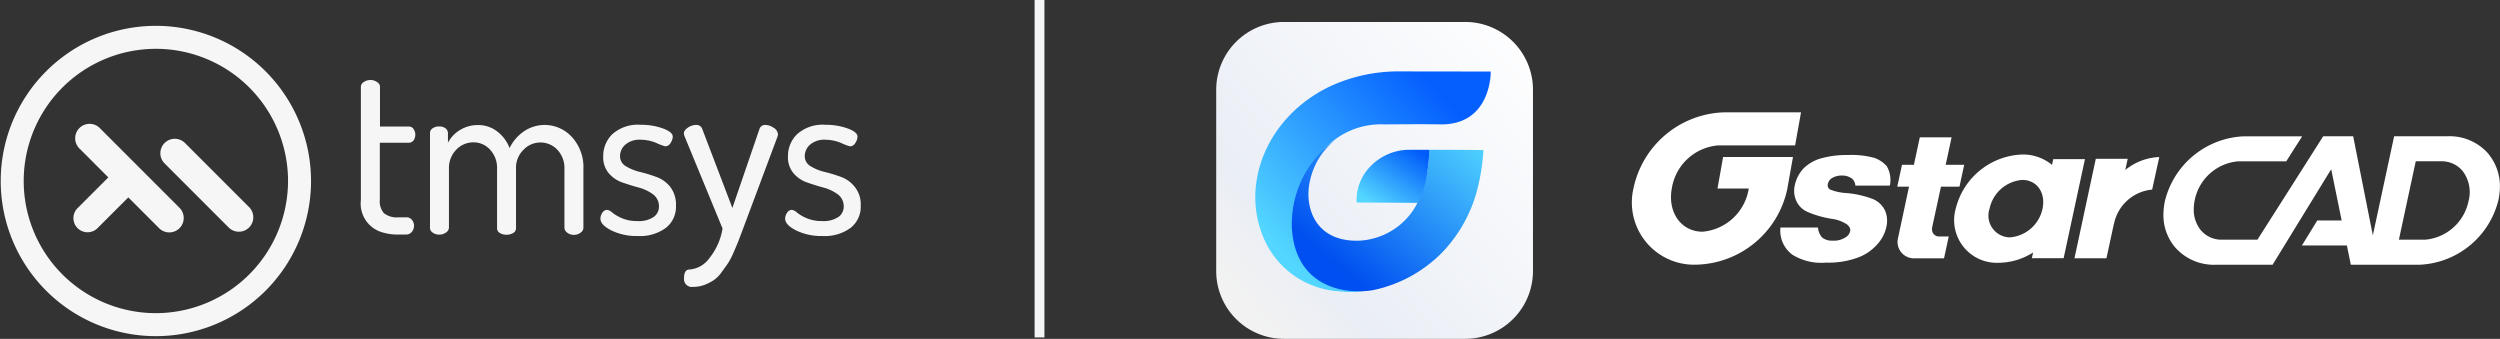
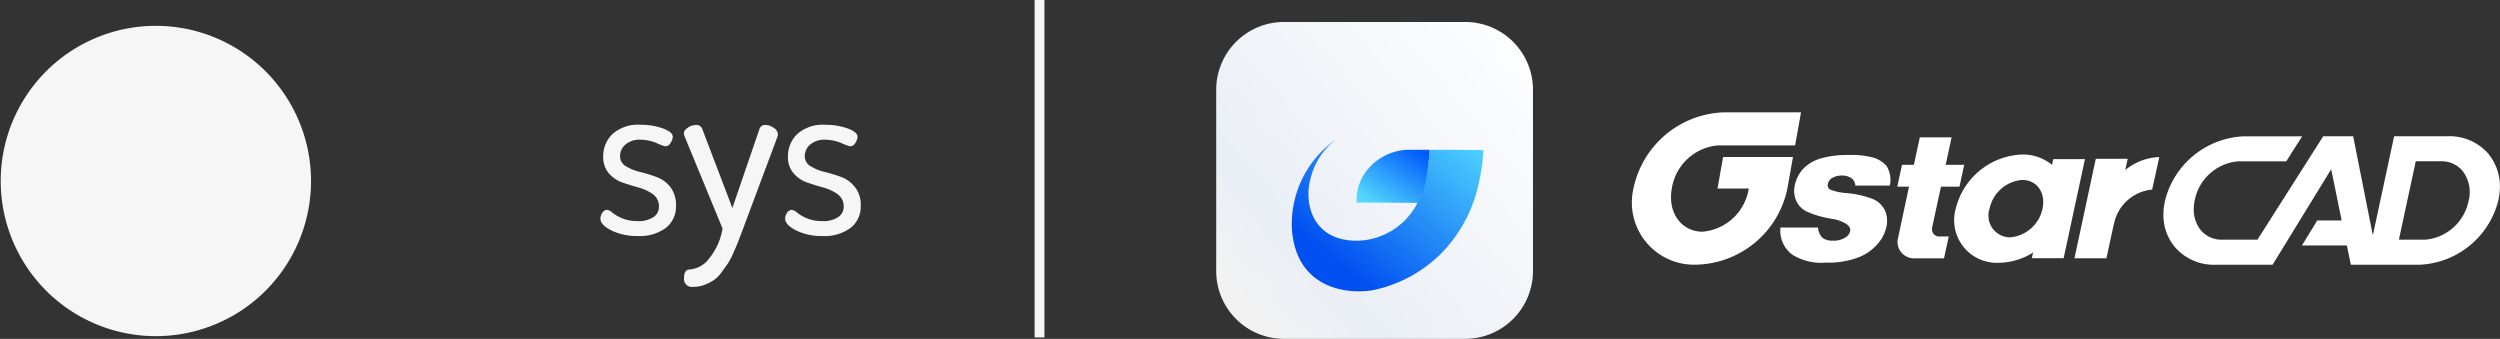
<svg xmlns="http://www.w3.org/2000/svg" width="254.34" height="34.473" viewBox="0 0 254.34 34.473">
  <rect x="0" y="0" width="254.34" height="34.473" fill="#333333" stroke="none" />
  <defs>
    <clipPath id="clip-path">
      <rect id="Rectangle_1119" data-name="Rectangle 1119" width="87.781" height="31.95" fill="#fff" />
    </clipPath>
    <linearGradient id="linear-gradient" x1="0.087" y1="0.894" x2="1.064" y2="0.067" gradientUnits="objectBoundingBox">
      <stop offset="0" stop-color="#f2f2f2" />
      <stop offset="0.192" stop-color="#eaeef5" />
      <stop offset="1" stop-color="#fff" />
    </linearGradient>
    <linearGradient id="linear-gradient-2" x1="0.029" y1="0.824" x2="0.834" y2="0.157" gradientUnits="objectBoundingBox">
      <stop offset="0.11" stop-color="#53d6ff" />
      <stop offset="1" stop-color="#045fff" />
    </linearGradient>
    <linearGradient id="linear-gradient-3" x1="0.055" y1="0.819" x2="0.932" y2="-0.04" gradientUnits="objectBoundingBox">
      <stop offset="0.114" stop-color="#004ff0" />
      <stop offset="1" stop-color="#50d4ff" />
    </linearGradient>
    <linearGradient id="linear-gradient-4" x1="0.2" y1="0.997" x2="1.383" y2="-0.291" gradientUnits="objectBoundingBox">
      <stop offset="0" stop-color="#53d6ff" />
      <stop offset="0.668" stop-color="#005bfa" />
    </linearGradient>
  </defs>
  <g id="Group_297" data-name="Group 297" transform="translate(-72 -4934.163)">
    <g id="tmsys-logo" transform="translate(72 4936.542)" clip-path="url(#clip-path)">
      <path id="Path_593" data-name="Path 593" d="M15.486,17.954a1.468,1.468,0,1,0-2.075,2.075l2.908,2.909-3.128,3.128A1.437,1.437,0,0,0,15.223,28.1l3.128-3.128,3.1,3.1a1.468,1.468,0,1,0,2.075-2.075Z" transform="translate(-5.299 -7.27)" fill="#f6f6f6" />
-       <path id="Path_594" data-name="Path 594" d="M15.91.425A15.785,15.785,0,1,0,31.695,16.21,15.794,15.794,0,0,0,15.91.425Zm0,29.231A13.446,13.446,0,1,1,29.356,16.21,13.467,13.467,0,0,1,15.91,29.656Z" transform="translate(-0.052 -0.176)" fill="#f6f6f6" />
+       <path id="Path_594" data-name="Path 594" d="M15.91.425A15.785,15.785,0,1,0,31.695,16.21,15.794,15.794,0,0,0,15.91.425Zm0,29.231Z" transform="translate(-0.052 -0.176)" fill="#f6f6f6" />
      <path id="Path_595" data-name="Path 595" d="M36.91,27.018l-6.592-6.592A1.468,1.468,0,0,0,28.243,22.5l6.592,6.592a1.468,1.468,0,0,0,2.075-2.075Z" transform="translate(-11.538 -8.295)" fill="#f6f6f6" />
      <path id="Path_596" data-name="Path 596" d="M110.071,22.937a14.724,14.724,0,0,0-1.681-.512,4.973,4.973,0,0,1-1.433-.585,1.164,1.164,0,0,1-.585-1.038,1.544,1.544,0,0,1,.526-1.14,2.219,2.219,0,0,1,1.594-.512,4.213,4.213,0,0,1,1.593.336,5.133,5.133,0,0,0,.891.336.627.627,0,0,0,.541-.351,1.206,1.206,0,0,0,.219-.628c0-.322-.336-.6-1.023-.848a6.553,6.553,0,0,0-2.251-.365,3.889,3.889,0,0,0-2.865.95,3.09,3.09,0,0,0-.936,2.265,2.507,2.507,0,0,0,.585,1.739,3.22,3.22,0,0,0,1.418.935c.555.19,1.111.365,1.666.512a4.413,4.413,0,0,1,1.417.687,1.509,1.509,0,0,1,.585,1.228A1.287,1.287,0,0,1,109.808,27a2.7,2.7,0,0,1-1.681.424,3.834,3.834,0,0,1-1.534-.278,4.256,4.256,0,0,1-.994-.57,1.037,1.037,0,0,0-.541-.292.585.585,0,0,0-.482.292,1.056,1.056,0,0,0-.2.6c0,.424.365.818,1.111,1.2a5.845,5.845,0,0,0,2.689.57,4.429,4.429,0,0,0,2.865-.833,2.73,2.73,0,0,0,1.023-2.251,2.961,2.961,0,0,0-.585-1.915A3.156,3.156,0,0,0,110.071,22.937Z" transform="translate(-43.292 -7.314)" fill="#f6f6f6" />
-       <path id="Path_597" data-name="Path 597" d="M67.619,16.227a.609.609,0,0,0,.482-.248,1.014,1.014,0,0,0,0-1.14.55.55,0,0,0-.482-.263H64.681V10.527a.569.569,0,0,0-.307-.482,1.183,1.183,0,0,0-1.33,0,.569.569,0,0,0-.307.482V22.058a3.04,3.04,0,0,0,1.929,3.2,5.341,5.341,0,0,0,1.929.307h.716a.745.745,0,0,0,.6-.263.965.965,0,0,0,.015-1.242.745.745,0,0,0-.614-.248H66.6A2.158,2.158,0,0,1,65.09,23.4a1.816,1.816,0,0,1-.424-1.389V16.227Z" transform="translate(-26.023 -4.082)" fill="#f6f6f6" />
-       <path id="Path_598" data-name="Path 598" d="M86.384,17.657a3.761,3.761,0,0,0-2,.6,4.32,4.32,0,0,0-1.535,1.754,3.812,3.812,0,0,0-1.272-1.7,3.117,3.117,0,0,0-1.915-.643,3.451,3.451,0,0,0-1.871.512,3.3,3.3,0,0,0-1.213,1.286V18.5a.616.616,0,0,0-.248-.5,1,1,0,0,0-.628-.19,1.124,1.124,0,0,0-.687.19.568.568,0,0,0-.263.482v9.646a.567.567,0,0,0,.278.482,1.051,1.051,0,0,0,.672.2,1.1,1.1,0,0,0,.687-.219.625.625,0,0,0,.292-.482V22.144a2.667,2.667,0,0,1,.745-1.973,2.392,2.392,0,0,1,1.739-.745,2.245,2.245,0,0,1,1.71.76,2.689,2.689,0,0,1,.7,1.915v6.051a.554.554,0,0,0,.292.5,1.229,1.229,0,0,0,.658.175,1.3,1.3,0,0,0,.687-.175.554.554,0,0,0,.292-.5V22.086a2.522,2.522,0,0,1,.76-1.9,2.367,2.367,0,0,1,3.435-.015,2.706,2.706,0,0,1,.731,1.988v5.978a.648.648,0,0,0,.292.482,1.049,1.049,0,0,0,.658.219,1.1,1.1,0,0,0,.687-.219.625.625,0,0,0,.293-.482V22.144a4.544,4.544,0,0,0-1.169-3.259A3.769,3.769,0,0,0,86.384,17.657Z" transform="translate(-31.006 -7.324)" fill="#f6f6f6" />
      <path id="Path_599" data-name="Path 599" d="M128.009,17.935a1.485,1.485,0,0,0-.819-.278.59.59,0,0,0-.6.395l-2.762,8.053-3.069-8.053a.615.615,0,0,0-.629-.395,1.455,1.455,0,0,0-.833.278c-.278.19-.424.395-.4.628a1.024,1.024,0,0,0,.073.263l3.858,9.369a6.422,6.422,0,0,1-1.33,3,2.743,2.743,0,0,1-2.032,1.169c-.365,0-.555.292-.555.877a.8.8,0,0,0,.906.892,3.369,3.369,0,0,0,1.155-.2,5.078,5.078,0,0,0,.935-.468,3.316,3.316,0,0,0,.819-.818q.416-.57.658-.921a7.845,7.845,0,0,0,.585-1.14c.234-.526.38-.892.468-1.111l.438-1.155,3.537-9.456c.029-.088.044-.175.059-.234A.874.874,0,0,0,128.009,17.935Z" transform="translate(-49.319 -7.324)" fill="#f6f6f6" />
      <path id="Path_600" data-name="Path 600" d="M143.607,23.99a3.128,3.128,0,0,0-1.418-1.052,14.727,14.727,0,0,0-1.681-.512,4.973,4.973,0,0,1-1.433-.585,1.164,1.164,0,0,1-.585-1.038,1.544,1.544,0,0,1,.526-1.14,2.219,2.219,0,0,1,1.594-.512,4.213,4.213,0,0,1,1.593.336,5.129,5.129,0,0,0,.892.336.629.629,0,0,0,.541-.351,1.21,1.21,0,0,0,.219-.628c0-.322-.336-.6-1.023-.848a6.553,6.553,0,0,0-2.251-.365,3.89,3.89,0,0,0-2.865.95,3.09,3.09,0,0,0-.936,2.265,2.507,2.507,0,0,0,.585,1.739,3.224,3.224,0,0,0,1.418.935c.555.19,1.111.365,1.666.512a4.422,4.422,0,0,1,1.418.687,1.511,1.511,0,0,1,.585,1.228A1.288,1.288,0,0,1,141.926,27a2.7,2.7,0,0,1-1.681.424,3.834,3.834,0,0,1-1.534-.278,4.256,4.256,0,0,1-.994-.57,1.038,1.038,0,0,0-.541-.292.585.585,0,0,0-.483.292,1.06,1.06,0,0,0-.2.6c0,.424.365.818,1.111,1.2a5.847,5.847,0,0,0,2.689.57,4.428,4.428,0,0,0,2.865-.833,2.73,2.73,0,0,0,1.024-2.251A2.831,2.831,0,0,0,143.607,23.99Z" transform="translate(-56.615 -7.314)" fill="#f6f6f6" />
    </g>
    <line id="Line_375" data-name="Line 375" y2="34.329" transform="translate(177.756 4934.163)" fill="none" stroke="#f4f5f6" stroke-width="1" />
    <g id="gs_nowe_logo" data-name="gs nowe logo" transform="translate(195.732 4936.398)">
      <g id="Group_267" data-name="Group 267" transform="translate(0 0)">
        <g id="Group_265" data-name="Group 265" transform="translate(0)">
          <path id="Path_487" data-name="Path 487" d="M65.827,71.237H47.4a6.893,6.893,0,0,1-6.9-6.9V45.9A6.9,6.9,0,0,1,47.4,39H65.827a6.893,6.893,0,0,1,6.9,6.9V64.327A6.9,6.9,0,0,1,65.827,71.237Z" transform="translate(-40.5 -39)" fill="url(#linear-gradient)" />
        </g>
        <g id="Group_266" data-name="Group 266" transform="translate(3.976 5.027)">
-           <path id="Path_488" data-name="Path 488" d="M82.357,100.014c-4.468.039-9.131-3.1-6.9-10.079A11.794,11.794,0,0,1,77.876,85.9a7.824,7.824,0,0,1,6.39-2.805c2.987-.026,4.468-.026,5.9,0,5-.1,4.9-5.377,4.9-5.377s-6.118-.013-9.066-.013a16.587,16.587,0,0,0-7.2,1.481c-6.507,3.052-9.313,10.079-6.741,15.677a8.9,8.9,0,0,0,7.468,5.2A10.144,10.144,0,0,0,82.357,100.014Z" transform="translate(-71.111 -77.7)" fill="url(#linear-gradient-2)" />
          <path id="Path_489" data-name="Path 489" d="M113.6,131.791a12.213,12.213,0,0,1-1.377,5.754,7.036,7.036,0,0,1-5.754,3.494c-4.546.143-5.65-3.533-4.962-6.234a7.261,7.261,0,0,1,2.65-4.1,10.528,10.528,0,0,0-4.52,9.157c.429,6.027,5.559,6.676,8.261,6.208a13.79,13.79,0,0,0,6.975-3.78,14.48,14.48,0,0,0,3.533-6.118,20.515,20.515,0,0,0,.714-4.351S116.522,131.791,113.6,131.791Z" transform="translate(-95.911 -123.816)" fill="url(#linear-gradient-3)" />
          <path id="Path_490" data-name="Path 490" d="M157.833,139.1h-2.039a5.5,5.5,0,0,0-3.935,1.675,4.888,4.888,0,0,0-1.416,3.689l6.208.039a8.653,8.653,0,0,0,.922-2.728A17.127,17.127,0,0,0,157.833,139.1Z" transform="translate(-140.131 -131.125)" fill="url(#linear-gradient-4)" />
        </g>
      </g>
      <g id="Group_269" data-name="Group 269" transform="translate(42.319 9.199)">
        <g id="Group_2_00000178919784468125856030000001600789705107604644_" transform="translate(0 0)">
          <g id="Group_268" data-name="Group 268">
            <g id="Group_1_00000165943429067343991110000013691782607710018225_">
              <path id="Path_1_00000152222853055298327120000015132958117951178686_" d="M257.538,83.441l.571-3.2H251l-.571,3.208h3.182a5.215,5.215,0,0,1-4.7,4.39c-2.169,0-3.572-1.961-3.13-4.39a5.2,5.2,0,0,1,4.7-4.39h7.845l.6-3.364H251.1a9.73,9.73,0,0,0-9.222,7.754,6.331,6.331,0,0,0,6.455,7.741,9.693,9.693,0,0,0,9.209-7.754ZM283.5,85.493a3.691,3.691,0,0,1-3.325,2.922,2.212,2.212,0,0,1-2.065-2.922,3.691,3.691,0,0,1,3.325-2.922c1.494,0,2.4,1.3,2.065,2.922m1.091-5.039-.13.584a4.633,4.633,0,0,0-3.039-1.052,7.239,7.239,0,0,0-6.754,5.507A4.337,4.337,0,0,0,279.047,91a6.591,6.591,0,0,0,3.494-1.052l-.13.584h3.234l2.169-10.079Zm7.325,1.1.247-1.13h-3.247l-2.169,10.118H290l.753-3.481.013-.013a4.37,4.37,0,0,1,3.884-3.494l.727-3.312a5.853,5.853,0,0,0-3.455,1.312M266.37,80.324a8.65,8.65,0,0,0-2.65-.286,9.56,9.56,0,0,0-2.844.364,4.164,4.164,0,0,0-1.6.909,3.5,3.5,0,0,0-.974,1.779,2.46,2.46,0,0,0,.182,1.688,2.206,2.206,0,0,0,1.117,1.052,10.188,10.188,0,0,0,2.455.7,3.613,3.613,0,0,1,1.572.584c.247.234.338.39.3.662a.983.983,0,0,1-.468.636,2.154,2.154,0,0,1-1.286.338,1.661,1.661,0,0,1-1.078-.3,1.709,1.709,0,0,1-.442-1.039h-3.819a3.034,3.034,0,0,0,1.195,2.754,5.571,5.571,0,0,0,3.455.818,8.648,8.648,0,0,0,3.247-.52,4.872,4.872,0,0,0,1.974-1.364,3.779,3.779,0,0,0,.909-1.766,2.665,2.665,0,0,0-.143-1.65,2.382,2.382,0,0,0-1.208-1.156,9.614,9.614,0,0,0-2.767-.623,5.263,5.263,0,0,1-1.6-.351.5.5,0,0,1-.234-.584.873.873,0,0,1,.416-.584,1.875,1.875,0,0,1,1.013-.26,1.65,1.65,0,0,1,1.039.325,1.044,1.044,0,0,1,.325.7h3.507a2.759,2.759,0,0,0-.312-1.974,3.036,3.036,0,0,0-1.286-.857m5.9,7.092.9-4.156h1.883l.481-2.221h-1.883l.6-2.793h-3.234l-.6,2.793H269.2l-.481,2.221h1.195L268.8,88.468h0a1.664,1.664,0,0,0,1.195,2.026,1.558,1.558,0,0,0,.494.052h2.987l.481-2.221h-.961a.711.711,0,0,1-.74-.675.669.669,0,0,1,.013-.234" transform="translate(-241.75 -75.7)" fill="#fff" />
              <path id="Path_2_00000121259339714734385080000000932754106360714380_" d="M688.94,100.944a4.932,4.932,0,0,1-4.4,3.948h-2.689l1.714-7.975h2.611a2.756,2.756,0,0,1,2.156.987,3.541,3.541,0,0,1,.611,3.039m2.065-4.728a5.239,5.239,0,0,0-4.2-1.844h-5.442L679.2,104.451c-.649-3.26-2-10.066-2-10.079h-3.052c-.1.169-6.689,10.521-6.689,10.521h-3.624a2.737,2.737,0,0,1-2.156-.987,3.315,3.315,0,0,1-.7-2.1,4.58,4.58,0,0,1,.1-.935,4.932,4.932,0,0,1,4.4-3.948h4.91c.584-.922,1.156-1.818,1.623-2.546h-5.91a8.645,8.645,0,0,0-8.053,6.572,6.991,6.991,0,0,0-.156,1.377,5.067,5.067,0,0,0,1.13,3.273,5.239,5.239,0,0,0,4.2,1.844H669l5.962-9.715s.546,2.663,1.065,5.208h-2.481c-.558.922-1.117,1.818-1.559,2.546h4.572c.221,1.1.39,1.883.4,1.961h6.962a8.645,8.645,0,0,0,8.053-6.572,7,7,0,0,0,.156-1.377,5.191,5.191,0,0,0-1.13-3.273" transform="translate(-603.847 -91.943)" fill="#fff" />
            </g>
          </g>
        </g>
      </g>
    </g>
  </g>
</svg>